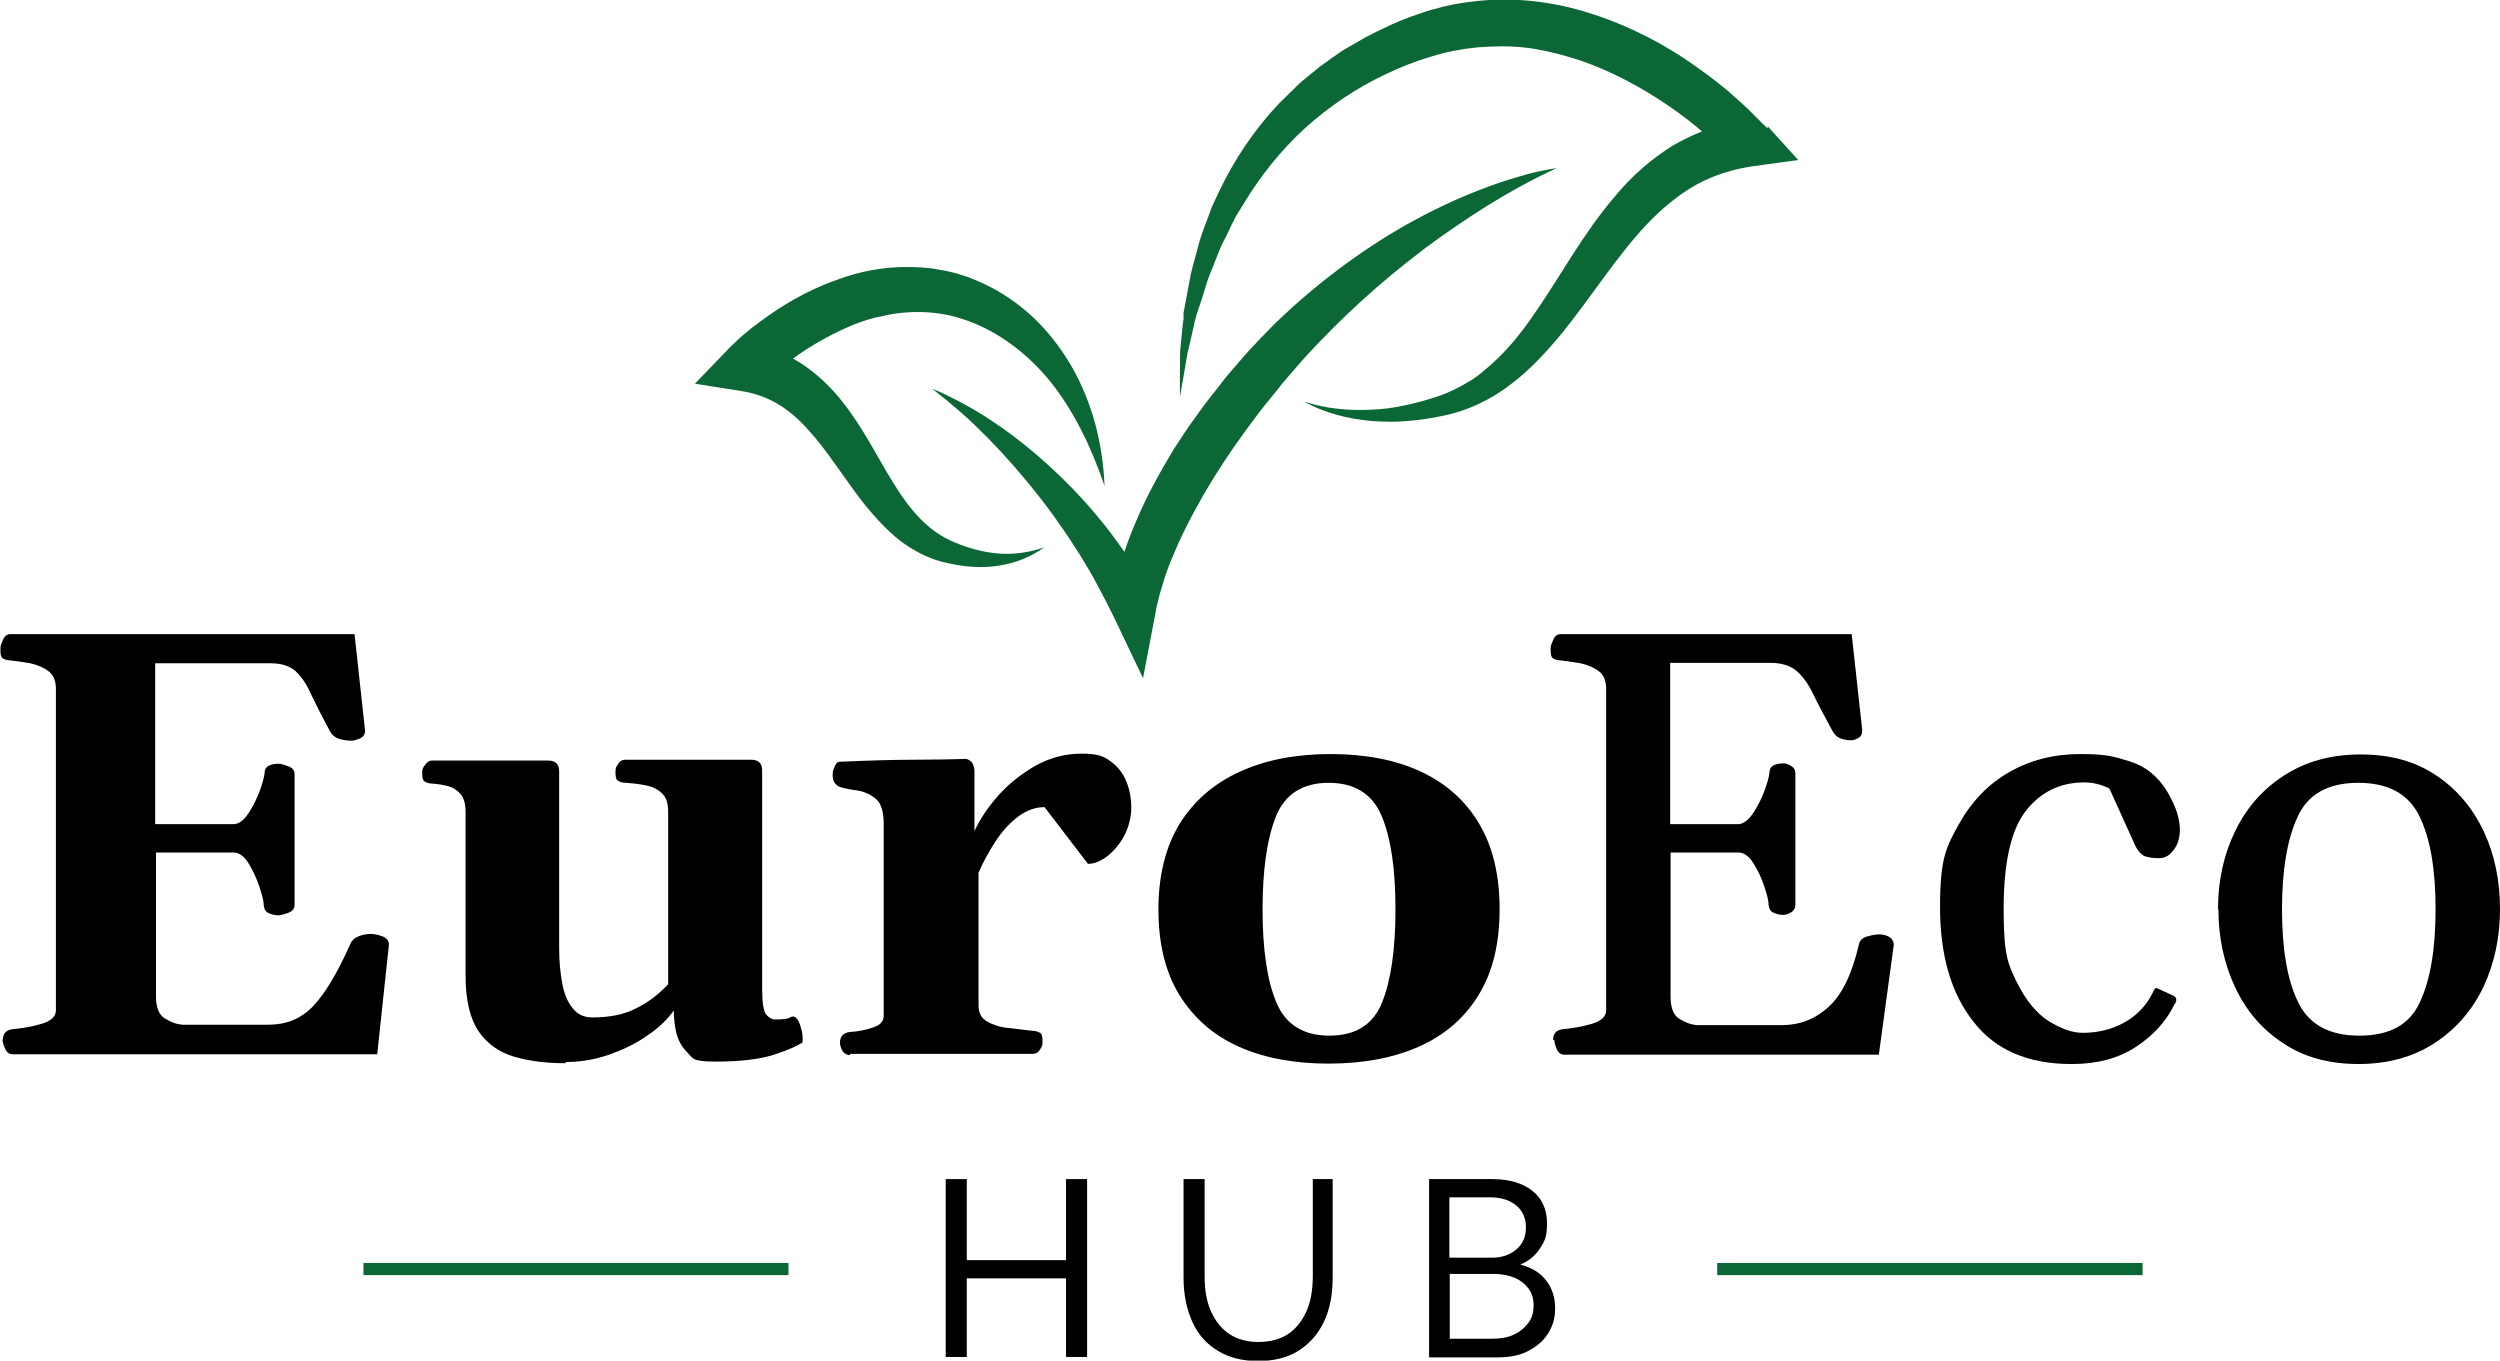
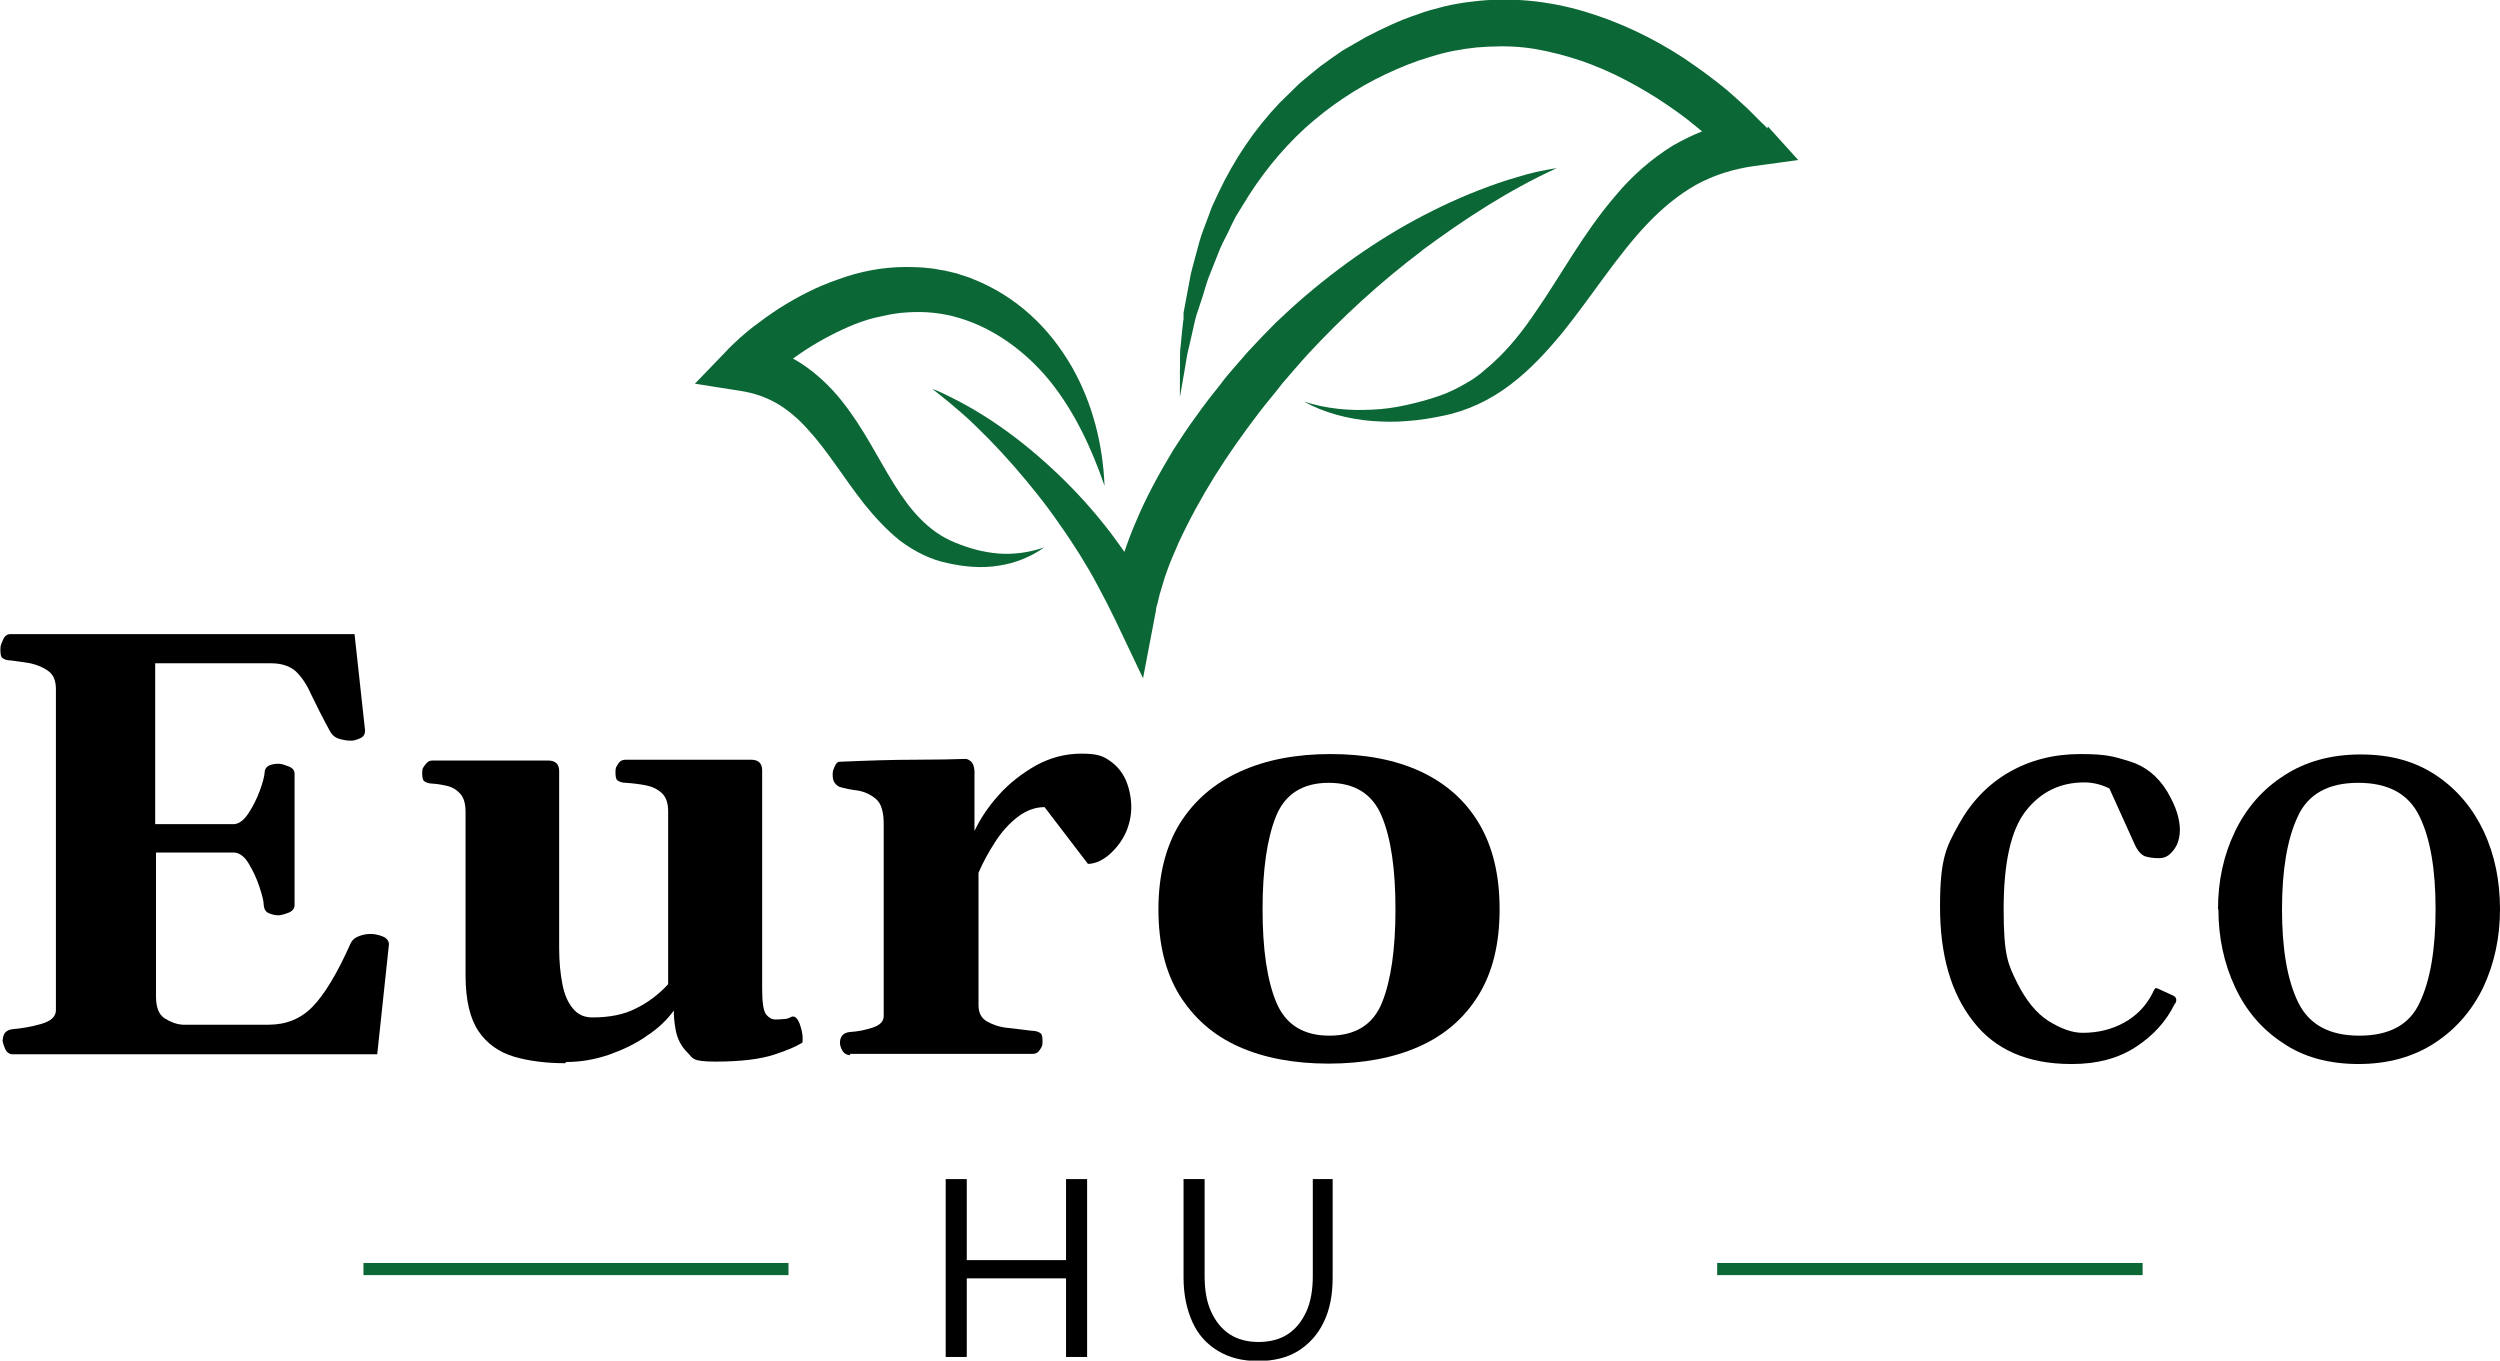
<svg xmlns="http://www.w3.org/2000/svg" id="Warstwa_1" version="1.1" viewBox="0 0 617 335.8">
  <defs>
    <style>
      .st0 {
        fill: #0b6836;
      }

      .st1 {
        fill: none;
        stroke: #0b6836;
        stroke-miterlimit: 10;
        stroke-width: 3px;
      }
    </style>
  </defs>
  <g>
    <path d="M.7,256.7c0-1.6.8-2.5,2.4-2.7,2.3-.2,4.7-.6,7.1-1.3,2.4-.7,3.6-1.8,3.6-3.4v-79.2c0-2.1-.6-3.6-1.9-4.5-1.2-.9-2.7-1.5-4.4-1.9-1.7-.3-3.3-.5-4.8-.7-1,0-1.7-.3-2.1-.6s-.5-1-.5-2.1.2-1.3.6-2.3c.4-1,1-1.5,1.9-1.5h84.9l2.6,23.8c0,.8-.3,1.5-1.2,1.9-.9.4-1.6.6-2.2.6-.8,0-1.7-.1-2.8-.4-1.1-.3-1.9-.9-2.5-2-2-3.7-3.5-6.7-4.7-9.2-1.1-2.5-2.4-4.3-3.8-5.6-1.4-1.2-3.4-1.9-6-1.9h-28.6v39.7h19.6c1.3-.2,2.4-1.1,3.5-2.8,1.1-1.7,2-3.5,2.7-5.4.7-1.9,1.1-3.4,1.2-4.4,0-1,.5-1.6,1.2-1.9.7-.3,1.4-.4,2.2-.4s1.3.2,2.4.6c1.1.4,1.6,1,1.6,1.9v32.4c0,.8-.5,1.5-1.6,1.9-1.1.4-1.9.6-2.4.6-.8,0-1.6-.2-2.3-.5-.8-.3-1.2-1-1.3-1.9,0-1.1-.4-2.6-1.1-4.7-.7-2.1-1.6-4-2.7-5.8-1.1-1.8-2.4-2.6-3.7-2.6h-19.1v35.5c0,2.7.7,4.5,2.1,5.4,1.4.9,2.9,1.5,4.5,1.6h21.2c4.4,0,8-1.5,10.9-4.5,2.9-3,6-8.1,9.3-15.5.4-.9,1.1-1.5,2.2-1.9,1.1-.4,2-.5,2.8-.5s1.9.2,2.9.6c1,.4,1.5,1,1.6,1.9l-2.9,27.2H3.1c-.8,0-1.5-.5-1.9-1.5-.4-1-.6-1.7-.6-2.3Z" />
    <path d="M139.5,262.4c-4.6,0-8.8-.5-12.6-1.6-3.7-1.1-6.7-3.2-8.8-6.3-2.1-3.1-3.2-7.7-3.2-13.8v-40.2c0-2.1-.4-3.6-1.3-4.6-.9-1-1.9-1.6-3.1-1.9-1.2-.3-2.4-.5-3.7-.6-1,0-1.7-.3-2.1-.6-.4-.3-.5-1-.5-2.1s.2-1.2.7-1.9,1-1.1,1.8-1.1h28.6c1.8,0,2.7.9,2.7,2.6v43.7c0,3.4.3,6.3.8,8.9.5,2.6,1.4,4.6,2.6,6,1.2,1.5,2.8,2.2,4.8,2.2,4.2,0,7.8-.7,10.7-2.2,2.9-1.4,5.6-3.4,8-6v-42.6c0-2.1-.5-3.6-1.6-4.6-1.1-1-2.4-1.6-4-1.9s-3.2-.5-4.8-.6c-1,0-1.7-.3-2.1-.6-.4-.3-.5-1-.5-2.1s.2-1.2.6-1.9c.4-.7,1-1.1,1.9-1.1h31c1.8,0,2.7.9,2.7,2.6v53.9c0,3.4.3,5.5,1,6.4.7.8,1.4,1.2,2.2,1.2s1.4,0,2.1-.1c.7,0,1.3-.2,1.8-.5.8-.4,1.5.1,2.1,1.5.5,1.4.8,2.6.8,3.8s-.1,1.1-.4,1.2c-1.1.7-3.3,1.7-6.7,2.8-3.4,1.1-8.2,1.7-14.3,1.7s-5.6-.8-7.1-2.3c-1.5-1.5-2.4-3.3-2.8-5.3-.4-2-.5-3.6-.5-5-1.6,2.2-3.7,4.3-6.6,6.2-2.8,2-6,3.5-9.4,4.7-3.5,1.2-7,1.8-10.6,1.8Z" />
    <path d="M209.8,260.4c-.8,0-1.5-.4-1.9-1.1-.4-.7-.6-1.4-.6-1.9,0-1.6.8-2.5,2.4-2.7,2-.1,3.9-.5,5.7-1.1,1.8-.6,2.7-1.5,2.7-2.9v-47.3c0-3-.6-5.1-1.9-6.2-1.3-1.1-2.8-1.8-4.5-2.1-1.7-.2-3.2-.5-4.5-.9-.5-.2-.9-.6-1.2-1-.3-.4-.5-1-.5-2s.2-1.3.5-2c.3-.8.7-1.2,1.3-1.2,7-.3,13.1-.5,18.5-.5,5.3,0,9.5-.1,12.5-.2.4,0,.8.2,1.3.6.5.4.8,1.2.9,2.3v14.9c1.4-3,3.4-6,6-8.9,2.6-2.9,5.7-5.3,9.2-7.3,3.5-1.9,7.2-2.9,11.2-2.9s5.4.6,7.2,1.9c1.8,1.3,3.1,3,3.9,5s1.2,4.2,1.2,6.4-.6,4.8-1.7,6.9c-1.1,2.1-2.6,3.8-4.2,5.1-1.7,1.3-3.3,1.9-4.8,1.9l-10.7-14c-2.3,0-4.5.8-6.6,2.4-2.1,1.6-4,3.7-5.6,6.2-1.6,2.5-3,5-4.1,7.6v32.7c0,1.9.7,3.2,2.1,4,1.4.8,3.1,1.4,5.2,1.6s4,.5,5.9.7c1,0,1.7.3,2.1.6s.5,1,.5,2.1-.2,1.2-.6,1.9c-.4.7-1,1.1-1.9,1.1h-45Z" />
    <path d="M285.9,224.4c0-8.4,1.8-15.5,5.3-21.2,3.6-5.7,8.5-9.9,14.9-12.8,6.4-2.9,13.8-4.3,22.3-4.3s15.9,1.4,22.2,4.3c6.2,2.9,11,7.1,14.4,12.8,3.4,5.7,5.1,12.7,5.1,21.2s-1.7,15.5-5.2,21.2c-3.5,5.7-8.4,9.9-14.7,12.7-6.3,2.8-13.8,4.2-22.3,4.2s-16-1.4-22.2-4.2c-6.3-2.8-11.1-7.1-14.6-12.7-3.5-5.7-5.2-12.7-5.2-21.2ZM311.6,224.4c0,9.8,1.1,17.5,3.4,23,2.3,5.5,6.7,8.2,13.1,8.2s10.8-2.7,13-8.2c2.2-5.5,3.3-13.1,3.3-23s-1.1-17.5-3.4-23c-2.3-5.5-6.7-8.2-13.1-8.2s-10.8,2.8-13,8.3c-2.2,5.5-3.3,13.2-3.3,22.9Z" />
-     <path d="M383.3,256.7c0-1.6.8-2.5,2.4-2.7,2.3-.2,4.7-.6,7.1-1.3,2.4-.7,3.6-1.8,3.6-3.4v-79.2c0-2.1-.6-3.6-1.9-4.5-1.2-.9-2.7-1.5-4.4-1.9-1.7-.3-3.3-.5-4.8-.7-1,0-1.7-.3-2.1-.6s-.5-1-.5-2.1.2-1.3.6-2.3c.4-1,1-1.5,1.9-1.5h71.8c0,0,2.6,23.7,2.6,23.7,0,.8-.2,1.5-.9,1.9-.7.4-1.3.6-1.8.6-.8,0-1.6-.1-2.5-.4-.9-.3-1.6-.9-2.2-2-2-3.7-3.6-6.7-4.8-9.2s-2.6-4.3-4.1-5.6c-1.5-1.2-3.6-1.9-6.2-1.9h-24.9v39.8h17.1c1.3-.3,2.4-1.2,3.5-2.9,1.1-1.7,2-3.5,2.7-5.4.7-1.9,1.1-3.4,1.2-4.4,0-1,.5-1.6,1.2-1.9.7-.3,1.4-.4,2.2-.4s1.2.2,1.9.6,1.1,1,1.1,1.9v32.4c0,.8-.4,1.5-1.1,1.9s-1.4.6-1.9.6c-.8,0-1.6-.2-2.3-.5-.8-.3-1.2-1-1.3-1.9,0-1.1-.4-2.6-1.1-4.7-.7-2.1-1.6-4-2.7-5.7-1.1-1.8-2.4-2.6-3.7-2.6h-16.7v35.6c0,2.7.7,4.5,2.1,5.4,1.4.9,2.9,1.5,4.5,1.6h20.9c4.4,0,8.2-1.5,11.5-4.5,3.3-3,5.8-8.1,7.5-15.5.2-.9.9-1.6,2.1-1.9,1.1-.3,2.1-.5,2.9-.5s1.7.2,2.4.6c.7.4,1.1,1,1.2,1.9l-3.7,27.2h-77.6c-.8,0-1.5-.4-1.9-1.4-.4-1-.6-1.7-.6-2.3Z" />
    <path d="M511.2,262.6c-10.7,0-18.8-3.5-24.2-10.5-5.5-7-8.2-16.4-8.2-28.3s1.5-14.7,4.6-20.3c3.1-5.6,7.2-9.9,12.4-12.9,5.2-3,11.1-4.5,17.6-4.5s8.3.6,12.2,1.8c3.9,1.2,7,3.7,9.3,7.5,1.1,1.9,1.9,3.6,2.4,5.2.5,1.6.7,3.1.7,4.3s-.3,2.7-.8,3.7-1.2,1.8-1.9,2.4c-.8.6-1.6.8-2.5.8-1.4,0-2.6-.2-3.5-.5-.9-.4-1.8-1.4-2.5-3l-6.2-13.7c-2-1-4.1-1.5-6.2-1.5-5.9,0-10.7,2.3-14.4,7-3.7,4.7-5.5,12.8-5.5,24.3s1.1,13.6,3.3,18.1c2.2,4.4,4.8,7.6,7.8,9.5,3.1,1.9,5.8,2.9,8.4,2.9,3.7,0,7.1-.8,10.2-2.5,3.1-1.7,5.4-4.1,7-7.2.1-.3.3-.6.5-1,.2-.4.5-.4.9-.2l3.7,1.7c.5.2.8.6.8,1s0,.4-.1.6c0,.2-.2.4-.3.5-2.1,4.3-5.3,7.8-9.6,10.6s-9.5,4.2-15.7,4.2Z" />
    <path d="M547.4,224.4c0-7,1.4-13.4,4.2-19.2,2.8-5.8,6.8-10.4,12.1-13.8,5.2-3.4,11.5-5.2,18.9-5.2s13.5,1.7,18.7,5.2c5.1,3.4,9,8.1,11.7,13.8,2.7,5.8,4,12.2,4,19.2s-1.4,13.4-4.1,19.2c-2.8,5.8-6.8,10.4-12,13.8-5.2,3.4-11.5,5.2-18.8,5.2s-13.6-1.7-18.7-5.2c-5.2-3.4-9.1-8-11.8-13.8-2.7-5.8-4.1-12.2-4.1-19.2ZM563.2,224.4c0,9.8,1.3,17.5,4,23,2.7,5.5,7.7,8.2,15.1,8.2s12.4-2.7,14.9-8.2c2.6-5.5,3.9-13.1,3.9-23s-1.3-17.5-4-23c-2.7-5.5-7.7-8.2-15.1-8.2s-12.4,2.8-14.9,8.3c-2.6,5.5-3.9,13.2-3.9,22.9Z" />
  </g>
  <g>
    <path d="M238.6,334.9h-5.2v-43.9h5.2v20h24.5v-20h5.2v43.9h-5.2v-19.4h-24.5v19.4Z" />
    <path d="M328.9,291v24.3c0,4.3-.7,7.9-2.2,11s-3.6,5.4-6.3,7.1-6.1,2.5-9.9,2.5-7.1-.8-9.9-2.5-4.9-4-6.3-7.1-2.2-6.7-2.2-11v-24.3h5.2v23.9c0,3.5.5,6.4,1.6,8.8s2.6,4.3,4.6,5.6,4.4,1.9,7.1,1.9,5.2-.6,7.2-1.9,3.5-3.2,4.6-5.6,1.6-5.4,1.6-8.8v-23.9h5.2Z" />
-     <path d="M352.7,334.9v-43.9h15.6c4.2,0,7.5,1,9.9,2.9s3.6,4.6,3.6,8-.6,4.5-1.8,6.3-2.8,3.1-4.8,3.9c2.7.7,4.8,1.9,6.3,3.8s2.3,4.2,2.3,6.9-.6,4.5-1.8,6.4-2.9,3.2-5,4.3-4.7,1.5-7.5,1.5h-16.8ZM357.8,310.4h10.3c2.6,0,4.6-.7,6.2-2.1s2.3-3.2,2.3-5.4-.8-4.1-2.4-5.4-3.7-2-6.5-2h-10v14.8ZM357.8,330.4h10.5c2,0,3.8-.3,5.3-1s2.7-1.7,3.6-2.9,1.3-2.7,1.3-4.3-.4-3-1.2-4.1-2-2.1-3.4-2.7-3.2-1-5.2-1h-10.9v16Z" />
  </g>
  <line class="st1" x1="89.7" y1="313.2" x2="194.6" y2="313.2" />
  <line class="st1" x1="423.8" y1="313.2" x2="528.8" y2="313.2" />
  <g>
    <path class="st0" d="M351.1,61.7c10.3-7.6,21.1-14.7,33.1-20.2-1.6.2-3.3.6-4.9.9l-2.4.6-2.4.7c-3.2.9-6.3,2-9.4,3.2-6.2,2.4-12.2,5.3-18.1,8.6-11.6,6.6-22.4,14.8-32.1,24.1-2.4,2.4-4.7,4.8-7,7.3l-3.3,3.8c-1.1,1.3-2.2,2.5-3.2,3.9-2.1,2.6-4.2,5.3-6.1,8-2,2.7-3.9,5.6-5.7,8.4-3.5,5.8-6.8,11.8-9.4,18.1-1,2.3-1.9,4.7-2.7,7.1-1.1-1.6-2.3-3.2-3.4-4.7-3.9-5.1-8.2-9.9-12.8-14.3-4.6-4.4-9.5-8.5-14.7-12.1-2.6-1.8-5.3-3.5-8-5-1.4-.8-2.8-1.5-4.2-2.2-1.4-.7-2.8-1.4-4.3-1.9,2.5,1.9,4.9,3.9,7.2,5.9,2.3,2,4.5,4.2,6.7,6.4,4.3,4.4,8.3,9,12.1,13.8,1.9,2.4,3.7,4.8,5.4,7.3,1.8,2.5,3.4,5,5,7.5,1.6,2.6,3.1,5.1,4.5,7.8,1.4,2.6,2.8,5.3,4.1,8l7,14.7,3.2-16.8c0-.4.2-1.2.4-1.8.2-.7.3-1.4.5-2.1.4-1.4.9-2.9,1.3-4.3.5-1.4,1-2.9,1.6-4.3.6-1.4,1.2-2.8,1.8-4.2,2.6-5.6,5.6-11.1,8.9-16.4,3.3-5.3,7-10.5,10.8-15.5,1.9-2.5,4-4.9,5.9-7.4,2.1-2.4,4.1-4.8,6.2-7.1,8.6-9.3,18-17.9,28.2-25.6Z" />
    <path class="st0" d="M246.4,136.6c-3.8-.3-7.3-1.3-10.7-2.7-6.7-2.7-11.2-8.2-15.1-14.5-4-6.4-7.4-13.6-12.8-20.4-2.7-3.4-6-6.6-9.9-9.2-.7-.4-1.4-.9-2.2-1.3,1-.7,2.1-1.5,3.2-2.2,3.9-2.5,7.9-4.6,12.1-6.3,2.1-.8,4.2-1.5,6.4-1.9,2.1-.5,4.3-.9,6.5-1,4.3-.3,8.7.1,12.9,1.4,8.4,2.5,16.2,8.1,22.2,15.4,6,7.4,10.3,16.4,13.6,26-.4-10.1-2.9-20.4-8.2-29.6-2.7-4.6-6-8.9-10.1-12.6-4.1-3.7-8.8-6.7-14.1-8.8-1.3-.6-2.7-.9-4-1.4-.7-.2-1.4-.3-2.1-.5-.7-.2-1.4-.3-2.1-.4-2.8-.6-5.7-.7-8.5-.7-5.7,0-11.3,1.1-16.5,3-5.3,1.8-10.1,4.3-14.7,7.2-2.3,1.5-4.5,3.1-6.6,4.7-1.1.9-2.1,1.7-3.1,2.6-.5.5-1,.9-1.5,1.4-.5.5-1,.9-1.6,1.6l-8,8.3,11.4,1.8c3.2.5,6.1,1.5,8.9,3.1,2.7,1.6,5.3,3.8,7.6,6.4,4.8,5.2,8.8,11.9,13.9,18.4,2.6,3.2,5.5,6.4,8.9,9.1,3.5,2.6,7.6,4.7,11.8,5.5,4,.9,8.4,1.3,12.5.6,4.1-.6,8-2.2,11.2-4.5-3.8,1.3-7.6,1.8-11.4,1.5Z" />
    <path class="st0" d="M436.2,31.7c-.5-.5-.8-.9-1.3-1.3l-1.2-1.2c-.8-.8-1.6-1.6-2.4-2.4-1.6-1.5-3.3-3-5-4.5-3.5-2.9-7.1-5.5-10.8-8-7.5-4.9-15.8-8.9-24.6-11.5-8.8-2.6-18.3-3.6-27.6-2.4-1.2.1-2.3.3-3.5.5-1.1.2-2.3.4-3.4.7l-3.4.9c-1.1.3-2.2.7-3.3,1.1-4.3,1.4-8.4,3.4-12.5,5.5-2,1.1-3.9,2.3-5.9,3.4-1.9,1.3-3.7,2.6-5.5,3.9-1.7,1.4-3.5,2.8-5.2,4.3l-4.8,4.7c-6.2,6.5-11.2,14-15,22l-1.4,3c-.5,1-.8,2.1-1.2,3.1-.8,2.1-1.6,4.1-2.2,6.2l-1.7,6.3-.4,1.6c-.1.5-.2,1.1-.3,1.6l-.6,3.2-.6,3.2-.3,1.6v1.6c-.1,0-.7,6.4-.7,6.4-.3,2.1-.1,4.3-.2,6.4,0,2.1,0,4.3,0,6.4.4-2.1.7-4.2,1.1-6.3.4-2.1.6-4.2,1.2-6.3l1.4-6.2.4-1.5.5-1.5,1-3,.9-3c.2-.5.3-1,.5-1.5l.6-1.5,2.3-5.8c.8-1.9,1.9-3.7,2.7-5.6.5-.9.9-1.9,1.4-2.7l1.6-2.6c4.2-7,9.3-13.4,15.3-18.9,6-5.4,12.7-9.9,19.9-13.3,3.6-1.7,7.3-3.2,11.1-4.3,3.8-1.2,7.5-1.9,11.4-2.3,3.8-.3,7.7-.4,11.5,0,3.8.4,7.6,1.3,11.4,2.4,7.5,2.2,14.7,5.8,21.5,10.1,3.4,2.2,6.7,4.5,9.8,7.1.5.4.9.8,1.4,1.1-2.5,1-4.9,2.2-7.2,3.5-5.5,3.4-10.3,7.7-14.2,12.4-8,9.3-13.4,19.6-19.8,28.8-3.1,4.6-6.5,8.9-10.5,12.5-.5.5-1,.9-1.5,1.3-.5.4-1,.9-1.5,1.3-1.1.8-2.1,1.6-3.3,2.2-1.1.7-2.3,1.3-3.5,1.9-.6.3-1.2.5-1.8.8-.6.2-1.2.5-1.9.7-2.6.9-5.3,1.6-8,2.2-2.7.6-5.5,1-8.3,1.1-5.6.3-11.3-.2-16.8-2,5,2.8,10.9,4.3,16.7,4.8,2.9.2,5.9.3,8.9,0,3-.2,5.9-.7,8.8-1.3,6-1.2,11.8-4,16.6-7.7,4.9-3.7,9-8.2,12.8-12.8,7.4-9.2,13.5-19,20.9-26.8,3.7-3.9,7.7-7.2,12.1-9.7,4.4-2.4,9.2-3.9,14.2-4.6l11-1.5-7.5-8.3Z" />
  </g>
</svg>